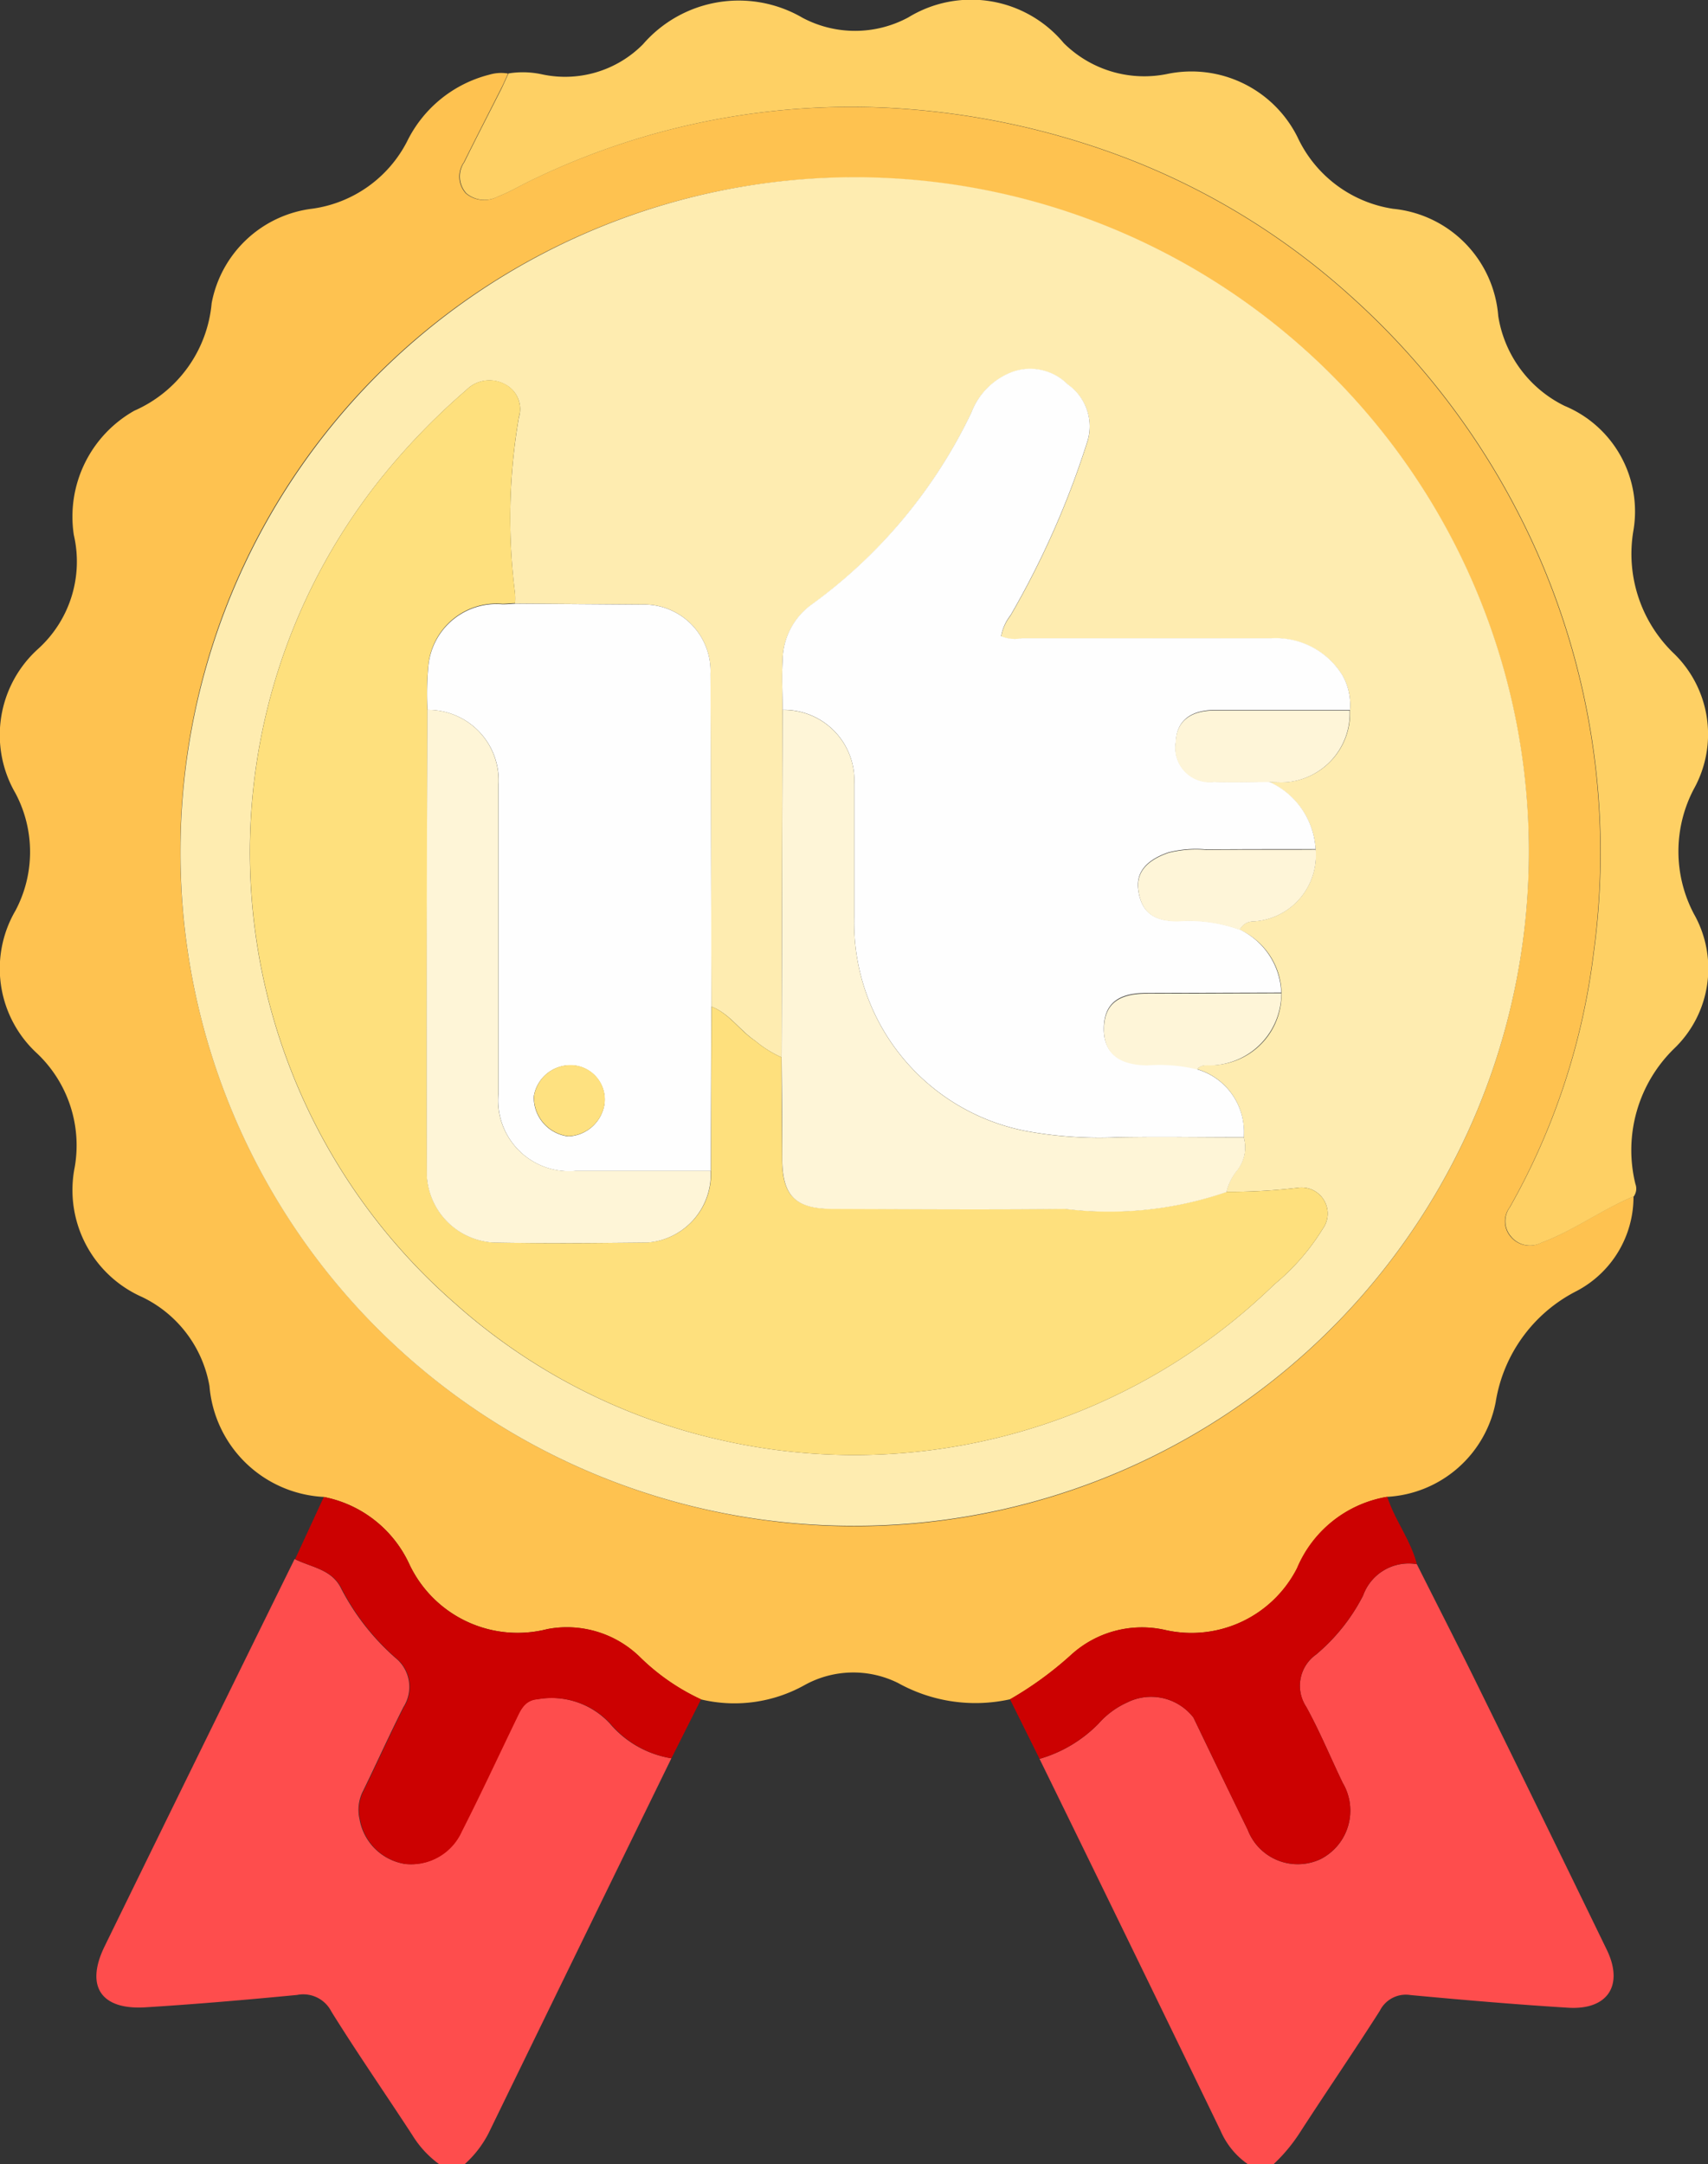
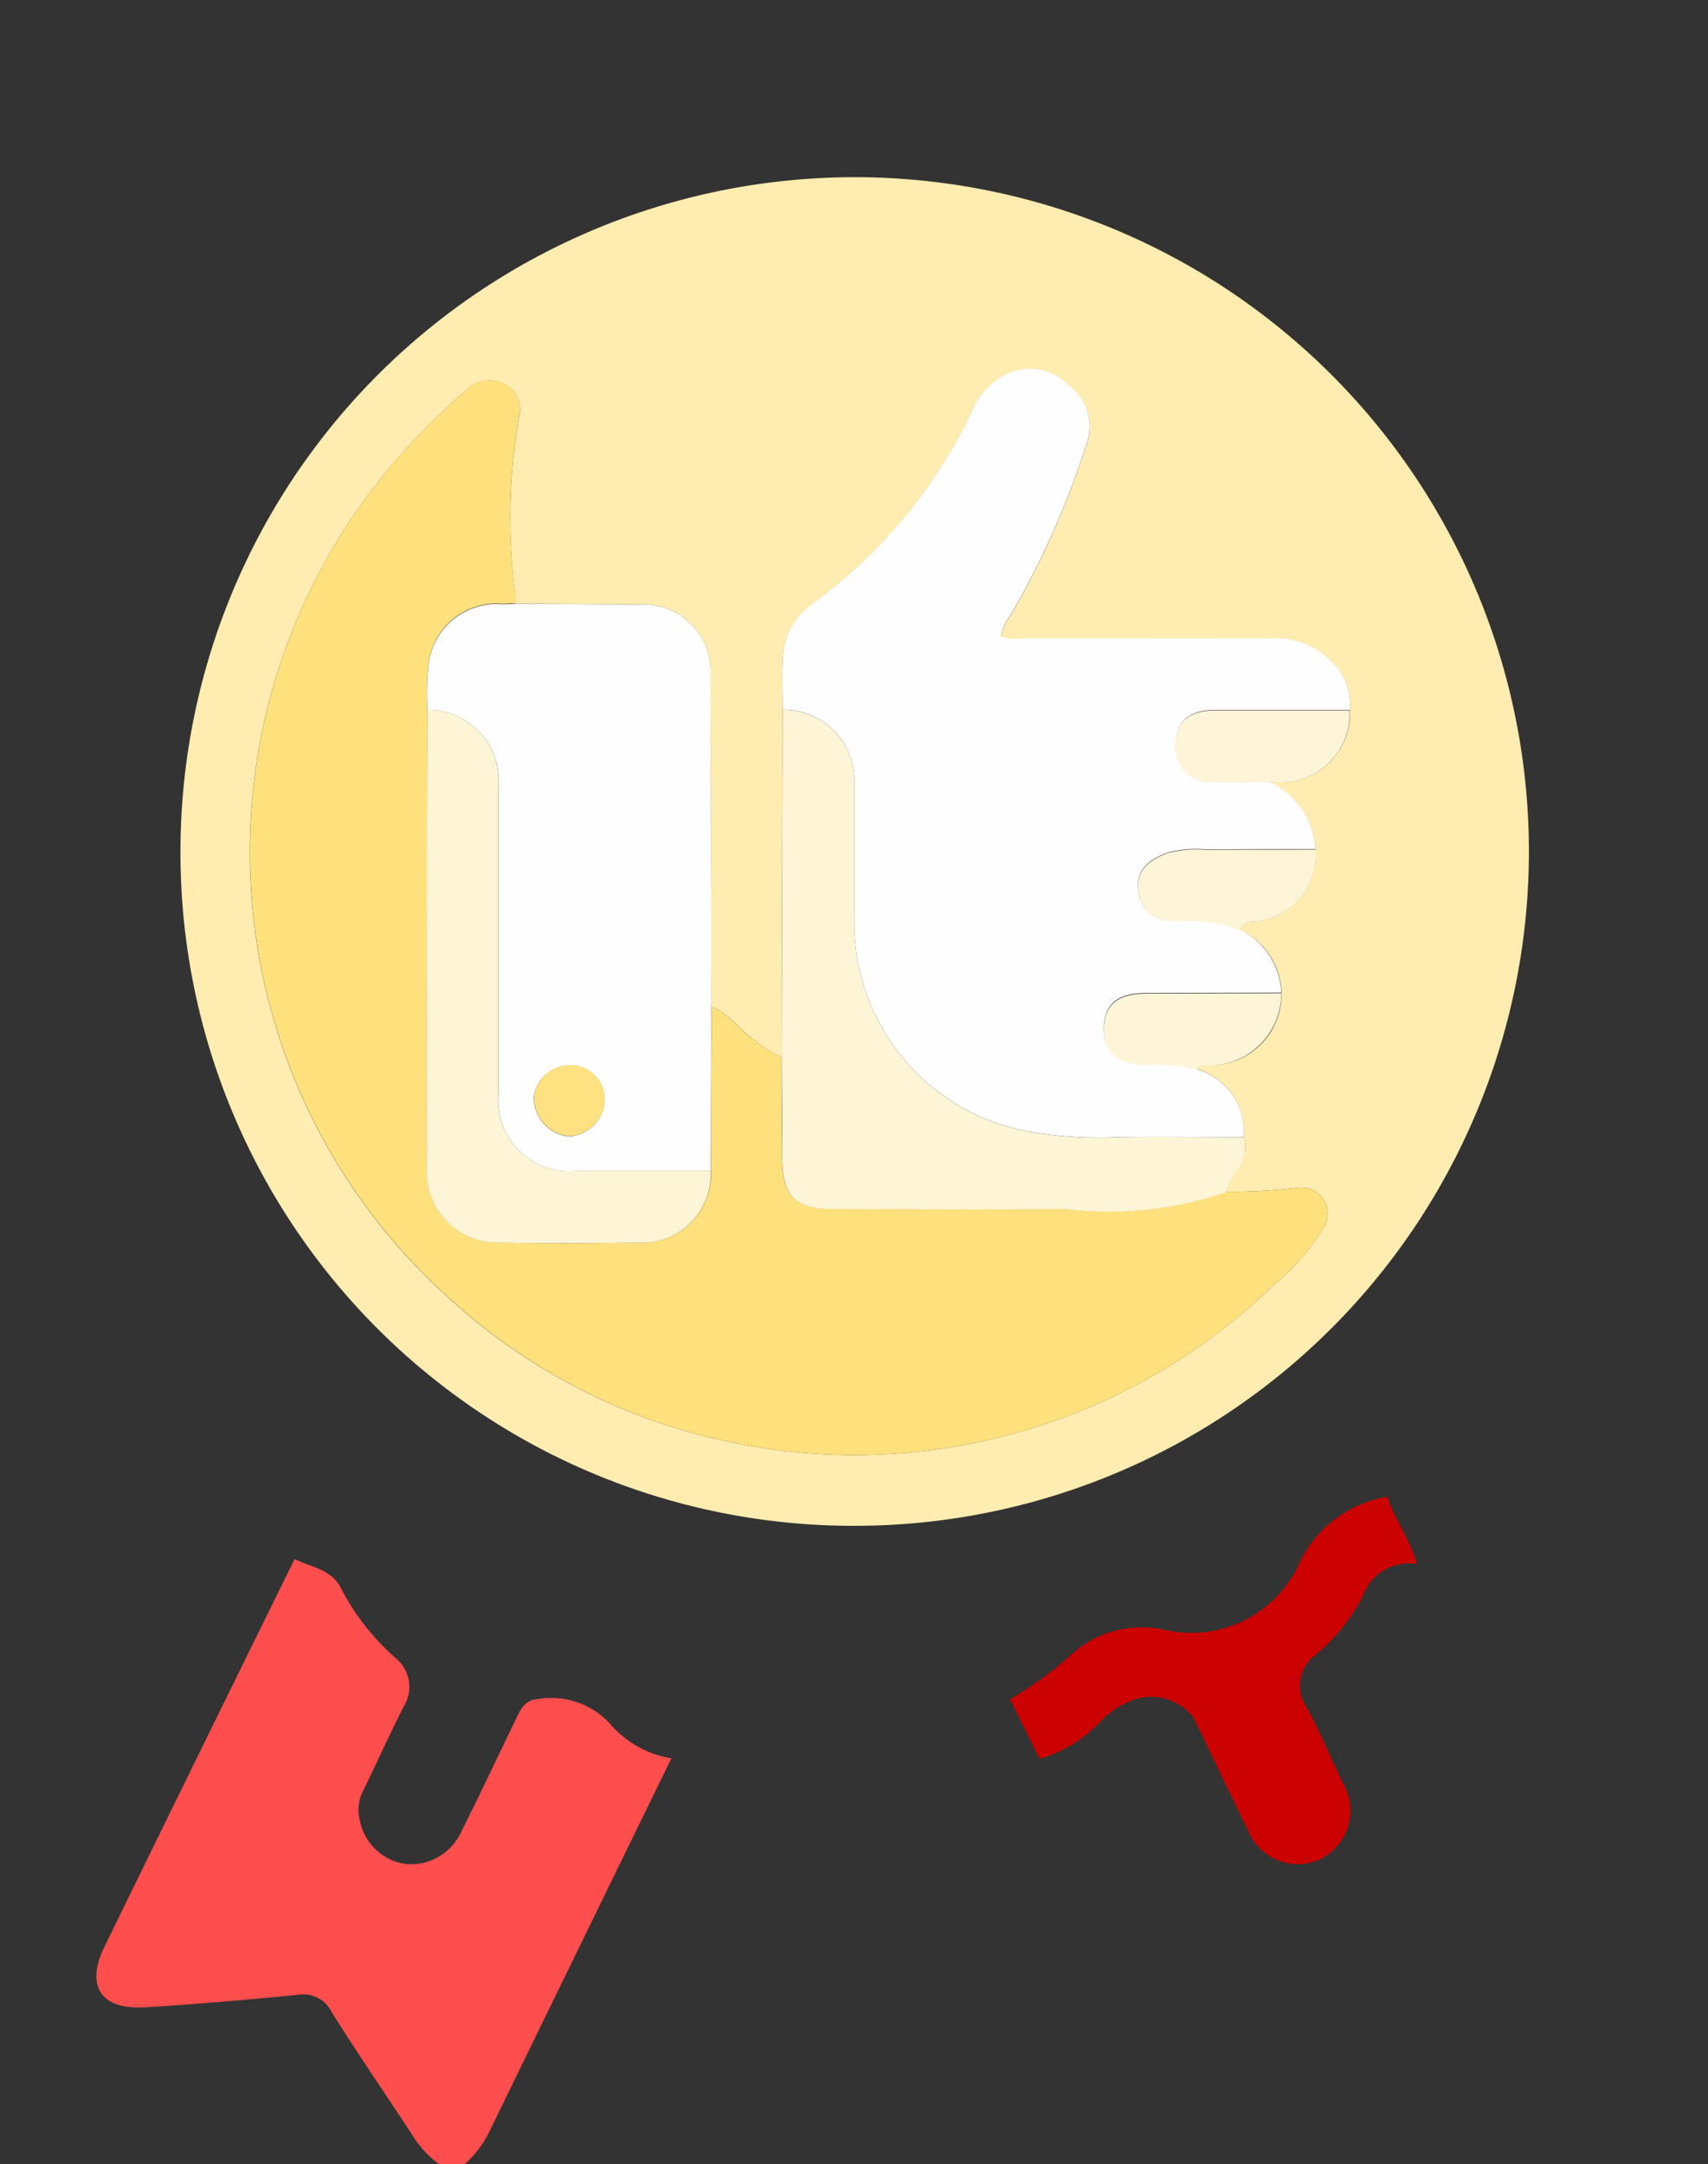
<svg xmlns="http://www.w3.org/2000/svg" id="iso14001-2" width="33.151" height="42" viewBox="0 0 33.151 42">
  <rect x="0" y="0" width="33.151" height="42" fill="#333333" stroke="none" />
  <defs>
    <clipPath id="clip-path">
      <rect id="Rectángulo_25379" data-name="Rectángulo 25379" width="33.151" height="42" fill="none" />
    </clipPath>
  </defs>
  <g id="Grupo_10994" data-name="Grupo 10994" clip-path="url(#clip-path)">
-     <path id="Trazado_19964" data-name="Trazado 19964" d="M188.116,288.482a1.521,1.521,0,0,1-.531-.65q-1.748-3.612-3.513-7.216a2.611,2.611,0,0,0,1.146-.685,1.639,1.639,0,0,1,.556-.41,1.04,1.04,0,0,1,1.285.294c.348.726.7,1.453,1.052,2.175a1.04,1.04,0,0,0,1.421.569,1.056,1.056,0,0,0,.424-1.477c-.236-.492-.445-1-.708-1.476a.742.742,0,0,1,.191-1.014,3.675,3.675,0,0,0,.912-1.144.94.94,0,0,1,1.044-.61c.366.73.738,1.457,1.1,2.189q1.3,2.643,2.586,5.292c.335.69.019,1.173-.748,1.126-1.022-.063-2.043-.151-3.062-.246a.564.564,0,0,0-.595.306c-.506.794-1.039,1.571-1.55,2.361a3.243,3.243,0,0,1-.515.618Z" transform="translate(-163.895 -246.482)" fill="#fe4d4d" />
    <path id="Trazado_19965" data-name="Trazado 19965" d="M28.242,279.907q-1.777,3.638-3.549,7.277a2.091,2.091,0,0,1-.464.6h-.493a1.963,1.963,0,0,1-.52-.562c-.521-.8-1.067-1.587-1.573-2.4a.612.612,0,0,0-.666-.323c-.979.094-1.96.179-2.941.24-.863.054-1.17-.405-.8-1.172q1.841-3.766,3.693-7.527c.319.16.718.195.9.566a4.6,4.6,0,0,0,1.051,1.347.724.724,0,0,1,.161.959c-.271.535-.517,1.083-.781,1.623a.8.8,0,0,0-.07.555,1.063,1.063,0,0,0,.875.866,1.075,1.075,0,0,0,1.1-.628c.369-.731.715-1.473,1.072-2.21.084-.174.169-.34.4-.358a1.549,1.549,0,0,1,1.411.472,1.97,1.97,0,0,0,1.185.673" transform="translate(-15.211 -245.784)" fill="#fe4d4d" />
-     <path id="Trazado_19966" data-name="Trazado 19966" d="M19.6,44.451a3.092,3.092,0,0,1-2.168-.316,1.951,1.951,0,0,0-1.816.04,2.792,2.792,0,0,1-2.012.277,4.217,4.217,0,0,1-1.172-.808,2.028,2.028,0,0,0-1.812-.555A2.323,2.323,0,0,1,7.95,41.84a2.316,2.316,0,0,0-1.669-1.317,2.346,2.346,0,0,1-2.215-2.15,2.368,2.368,0,0,0-1.307-1.729A2.269,2.269,0,0,1,1.451,34.12a2.46,2.46,0,0,0-.727-2.2A2.233,2.233,0,0,1,.3,29.145a2.429,2.429,0,0,0,0-2.278A2.25,2.25,0,0,1,.746,24.06a2.285,2.285,0,0,0,.687-2.205,2.359,2.359,0,0,1,1.175-2.412,2.524,2.524,0,0,0,1.5-2.086A2.269,2.269,0,0,1,6.07,15.522a2.445,2.445,0,0,0,1.829-1.3,2.446,2.446,0,0,1,1.6-1.3.8.8,0,0,1,.362-.022c-.045.1-.087.2-.136.294-.24.476-.485.949-.721,1.427a.485.485,0,0,0,.04.607.552.552,0,0,0,.617.059c.242-.092.465-.231.7-.34a14.239,14.239,0,0,1,7.3-1.352,15.082,15.082,0,0,1,4.012.88,13.969,13.969,0,0,1,4.557,2.762,14.645,14.645,0,0,1,3.583,4.919,14.379,14.379,0,0,1,1.114,7.82,13.294,13.294,0,0,1-1.629,4.933.453.453,0,0,0,.027.568.477.477,0,0,0,.587.113c.632-.237,1.174-.643,1.793-.9A2.063,2.063,0,0,1,30.6,36.528a2.935,2.935,0,0,0-1.57,2.156,2.273,2.273,0,0,1-2.1,1.837,2.312,2.312,0,0,0-1.753,1.386,2.3,2.3,0,0,1-2.554,1.2,2.04,2.04,0,0,0-1.832.482,6.812,6.812,0,0,1-1.184.862M3.5,28A13.086,13.086,0,1,0,16.609,14.92,13.053,13.053,0,0,0,3.5,28" transform="translate(0 -11.473)" fill="#fec250" />
-     <path id="Trazado_19967" data-name="Trazado 19967" d="M104.183,23.216c-.619.257-1.161.663-1.793.9A.477.477,0,0,1,101.8,24a.453.453,0,0,1-.027-.568,13.294,13.294,0,0,0,1.629-4.933,14.379,14.379,0,0,0-1.114-7.82,14.646,14.646,0,0,0-3.583-4.919A13.969,13.969,0,0,0,94.151,3a15.084,15.084,0,0,0-4.012-.88,14.238,14.238,0,0,0-7.3,1.352c-.236.109-.46.248-.7.34a.552.552,0,0,1-.617-.059.485.485,0,0,1-.04-.607c.235-.478.481-.951.721-1.427.049-.1.091-.2.136-.294a1.74,1.74,0,0,1,.651.018A2.126,2.126,0,0,0,84.949.859a2.46,2.46,0,0,1,3.1-.512A2.175,2.175,0,0,0,90.1.337a2.337,2.337,0,0,1,3.016.5,2.218,2.218,0,0,0,2,.6,2.3,2.3,0,0,1,2.538,1.227,2.452,2.452,0,0,0,1.854,1.388,2.268,2.268,0,0,1,2.041,2.083,2.347,2.347,0,0,0,1.288,1.742,2.218,2.218,0,0,1,1.333,2.433,2.68,2.68,0,0,0,.766,2.351,2.183,2.183,0,0,1,.41,2.649,2.6,2.6,0,0,0,0,2.425,2.15,2.15,0,0,1-.383,2.614,2.752,2.752,0,0,0-.752,2.628.258.258,0,0,1-.027.234" transform="translate(-72.469 0)" fill="#fed064" />
-     <path id="Trazado_19968" data-name="Trazado 19968" d="M52.763,265.016a2.316,2.316,0,0,1,1.669,1.316,2.323,2.323,0,0,0,2.673,1.249,2.028,2.028,0,0,1,1.812.555,4.219,4.219,0,0,0,1.172.808l-.575,1.144a1.97,1.97,0,0,1-1.185-.673,1.55,1.55,0,0,0-1.411-.472c-.234.018-.319.185-.4.358-.357.737-.7,1.479-1.072,2.21a1.075,1.075,0,0,1-1.1.628,1.063,1.063,0,0,1-.875-.866.8.8,0,0,1,.07-.555c.264-.539.51-1.087.781-1.623a.724.724,0,0,0-.161-.959,4.594,4.594,0,0,1-1.051-1.347c-.184-.371-.583-.405-.9-.566l.558-1.209" transform="translate(-46.482 -235.966)" fill="#cc0101" />
    <path id="Trazado_19969" data-name="Trazado 19969" d="M178.835,268.918a6.808,6.808,0,0,0,1.184-.862,2.041,2.041,0,0,1,1.832-.482,2.3,2.3,0,0,0,2.554-1.2,2.312,2.312,0,0,1,1.753-1.386c.146.455.455.84.574,1.307a.94.94,0,0,0-1.044.61,3.679,3.679,0,0,1-.912,1.144.741.741,0,0,0-.191,1.014c.262.477.471.984.708,1.476a1.056,1.056,0,0,1-.424,1.477,1.04,1.04,0,0,1-1.421-.569c-.357-.722-.7-1.448-1.052-2.174a1.04,1.04,0,0,0-1.285-.294,1.638,1.638,0,0,0-.556.41,2.612,2.612,0,0,1-1.146.685l-.574-1.156" transform="translate(-159.232 -235.941)" fill="#cc0101" />
    <path id="Trazado_19970" data-name="Trazado 19970" d="M31.944,44.533a13.086,13.086,0,1,1,13.069,13.08,13.061,13.061,0,0,1-13.069-13.08M43.629,41.78l-.019,6.742a2.157,2.157,0,0,1-.51-.321c-.3-.2-.5-.53-.852-.664q-.009-3.231-.018-6.462a1.292,1.292,0,0,0-1.335-1.342l-2.458-.018a1.347,1.347,0,0,0,0-.2,11.5,11.5,0,0,1,.075-3.413.539.539,0,0,0-.257-.634.63.63,0,0,0-.76.1,13.07,13.07,0,0,0-1.67,1.73A11.621,11.621,0,0,0,37.273,53.3a11.533,11.533,0,0,0,5.145,2.645,11.688,11.688,0,0,0,10.758-3.018,4.333,4.333,0,0,0,.936-1.074.506.506,0,0,0-.481-.8,11.2,11.2,0,0,1-1.386.078,1.043,1.043,0,0,1,.192-.4.714.714,0,0,0,.142-.663,1.263,1.263,0,0,0-.9-1.316c.078-.106.193-.071.3-.079a1.374,1.374,0,0,0,.523-2.627.286.286,0,0,1,.257-.163,1.285,1.285,0,0,0,1.217-1.395,1.524,1.524,0,0,0-.908-1.31c.122,0,.245.007.367,0a1.342,1.342,0,0,0,1.208-1.391,1.164,1.164,0,0,0-.142-.668,1.52,1.52,0,0,0-1.382-.724c-1.616-.005-3.231,0-4.847,0a.685.685,0,0,1-.4-.039.921.921,0,0,1,.182-.406,16.891,16.891,0,0,0,1.5-3.4.991.991,0,0,0-.388-1.082,1.034,1.034,0,0,0-1.057-.25,1.366,1.366,0,0,0-.817.8,9.827,9.827,0,0,1-3.111,3.731,1.346,1.346,0,0,0-.55,1.093c-.019.313,0,.628,0,.943" transform="translate(-28.441 -28.002)" fill="#feecb0" />
    <path id="Trazado_19971" data-name="Trazado 19971" d="M53.135,79.441c.352.134.548.467.852.664a2.153,2.153,0,0,0,.51.321c0,.654.01,1.308.012,1.962,0,.724.252.975.986.976,1.5,0,3,.013,4.505,0a6.987,6.987,0,0,0,3.133-.328,11.177,11.177,0,0,0,1.386-.078.506.506,0,0,1,.481.8,4.326,4.326,0,0,1-.936,1.074,11.688,11.688,0,0,1-10.758,3.018A11.532,11.532,0,0,1,48.161,85.2,11.621,11.621,0,0,1,46.715,69.2a13.083,13.083,0,0,1,1.67-1.73.63.63,0,0,1,.76-.1A.539.539,0,0,1,49.4,68a11.5,11.5,0,0,0-.075,3.413,1.377,1.377,0,0,1,0,.2c-.081,0-.162.011-.244.012a1.329,1.329,0,0,0-1.439,1.2,5.735,5.735,0,0,0-.016.85c-.006,3.021-.02,6.042-.01,9.062A1.375,1.375,0,0,0,48.9,84.019c1,.022,2,.014,3,0a1.329,1.329,0,0,0,1.227-1.391q.006-1.595.011-3.19" transform="translate(-39.329 -59.907)" fill="#fee07d" />
    <path id="Trazado_19972" data-name="Trazado 19972" d="M146.537,78.895a1.264,1.264,0,0,1,.9,1.316c-.807,0-1.614-.011-2.42,0a7.854,7.854,0,0,1-1.831-.125,4.118,4.118,0,0,1-3.309-4.142c0-.86,0-1.72,0-2.58a1.366,1.366,0,0,0-1.39-1.446c0-.314-.019-.63,0-.943a1.346,1.346,0,0,1,.55-1.093,9.828,9.828,0,0,0,3.111-3.731,1.366,1.366,0,0,1,.817-.8,1.034,1.034,0,0,1,1.057.25.991.991,0,0,1,.388,1.082,16.89,16.89,0,0,1-1.5,3.4.92.92,0,0,0-.182.405.686.686,0,0,0,.4.04c1.616,0,3.231,0,4.847,0a1.52,1.52,0,0,1,1.382.725,1.164,1.164,0,0,1,.142.668c-.875,0-1.749,0-2.624,0-.479,0-.741.22-.754.612a.669.669,0,0,0,.737.778c.355.014.71,0,1.066,0a1.523,1.523,0,0,1,.908,1.31c-.71,0-1.42,0-2.13.005a2.186,2.186,0,0,0-.729.058c-.423.147-.628.383-.584.72.056.424.284.615.766.611a2.888,2.888,0,0,1,1.2.164,1.412,1.412,0,0,1,.81,1.226l-2.62.007c-.555,0-.815.216-.823.678s.272.709.842.716a3.1,3.1,0,0,1,.971.079" transform="translate(-123.297 -58.142)" fill="#fefefe" />
    <path id="Trazado_19973" data-name="Trazado 19973" d="M81.131,114.672q-.006,1.595-.011,3.19c-.876,0-1.751,0-2.627,0A1.377,1.377,0,0,1,77,116.353q0-2.99,0-5.98a1.367,1.367,0,0,0-1.378-1.459,5.721,5.721,0,0,1,.016-.85,1.329,1.329,0,0,1,1.439-1.2c.081,0,.162-.008.244-.012l2.458.017a1.292,1.292,0,0,1,1.335,1.342q.012,3.231.018,6.462m-3.447,1.772a.758.758,0,0,0,.668.745.739.739,0,0,0,.7-.612.666.666,0,0,0-.61-.766.718.718,0,0,0-.762.634" transform="translate(-67.324 -95.137)" fill="#fefefe" />
    <path id="Trazado_19974" data-name="Trazado 19974" d="M138.4,125.692a1.366,1.366,0,0,1,1.39,1.446c0,.86,0,1.72,0,2.58a4.118,4.118,0,0,0,3.309,4.142,7.861,7.861,0,0,0,1.831.125c.807-.013,1.614,0,2.42,0a.714.714,0,0,1-.142.663,1.043,1.043,0,0,0-.192.4,6.987,6.987,0,0,1-3.133.328c-1.5.017-3,.005-4.505,0-.733,0-.983-.252-.986-.976,0-.654-.008-1.308-.012-1.962q.01-3.371.019-6.742" transform="translate(-123.21 -111.914)" fill="#fef5d7" />
    <path id="Trazado_19975" data-name="Trazado 19975" d="M203.451,151.977a2.887,2.887,0,0,0-1.2-.164c-.482,0-.71-.187-.766-.611-.044-.337.161-.573.584-.72a2.186,2.186,0,0,1,.729-.058c.71-.006,1.42,0,2.13-.005a1.286,1.286,0,0,1-1.216,1.395.285.285,0,0,0-.257.163" transform="translate(-179.391 -133.931)" fill="#fef5d8" />
    <path id="Trazado_19976" data-name="Trazado 19976" d="M197.283,177.3a3.1,3.1,0,0,0-.971-.079q-.855-.011-.842-.716c.008-.462.267-.676.823-.678l2.62-.007a1.4,1.4,0,0,1-1.333,1.4c-.1.008-.22-.028-.3.079" transform="translate(-174.043 -156.545)" fill="#fef5d8" />
    <path id="Trazado_19977" data-name="Trazado 19977" d="M210,127.132c-.355,0-.711.01-1.066,0a.669.669,0,0,1-.737-.778c.013-.392.275-.61.754-.612.875,0,1.749,0,2.624,0a1.342,1.342,0,0,1-1.208,1.391c-.122.009-.245,0-.367,0" transform="translate(-185.378 -111.954)" fill="#fef5d8" />
    <path id="Trazado_19978" data-name="Trazado 19978" d="M75.577,125.676a1.367,1.367,0,0,1,1.378,1.459q0,2.99,0,5.98a1.377,1.377,0,0,0,1.493,1.508c.876,0,1.751,0,2.627,0a1.329,1.329,0,0,1-1.227,1.391c-1,.01-2,.019-3,0a1.375,1.375,0,0,1-1.282-1.274c-.011-3.021,0-6.042.01-9.062" transform="translate(-67.281 -111.9)" fill="#fef5d7" />
    <path id="Trazado_19979" data-name="Trazado 19979" d="M94.49,189.2a.718.718,0,0,1,.762-.634.666.666,0,0,1,.61.766.739.739,0,0,1-.7.612.757.757,0,0,1-.668-.745" transform="translate(-84.13 -167.895)" fill="#fee180" />
  </g>
</svg>